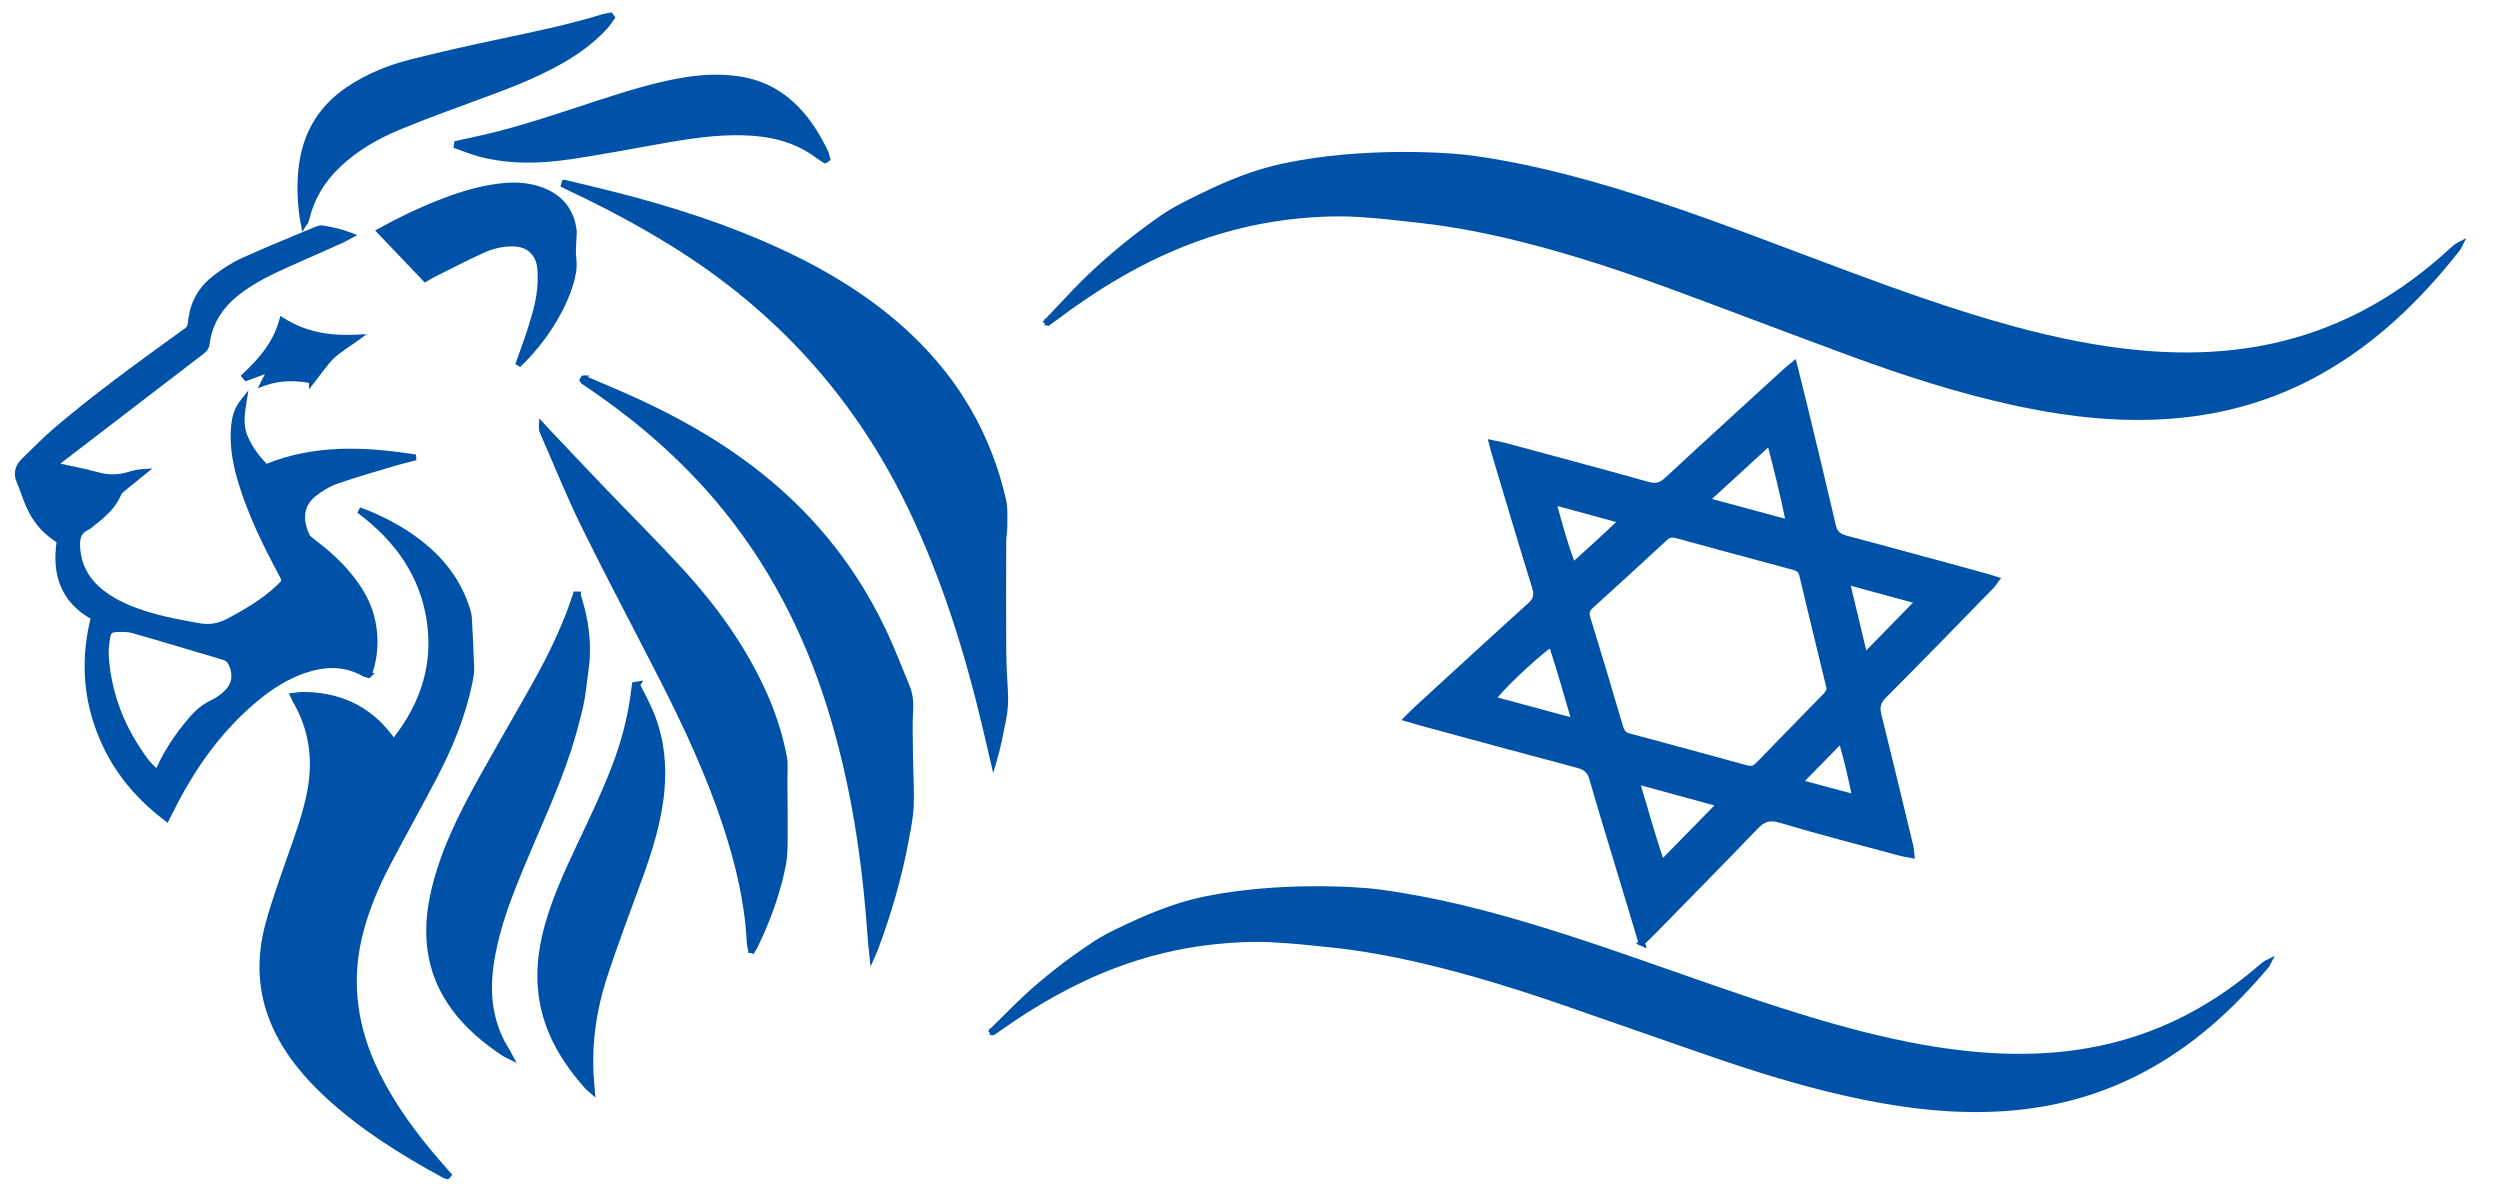
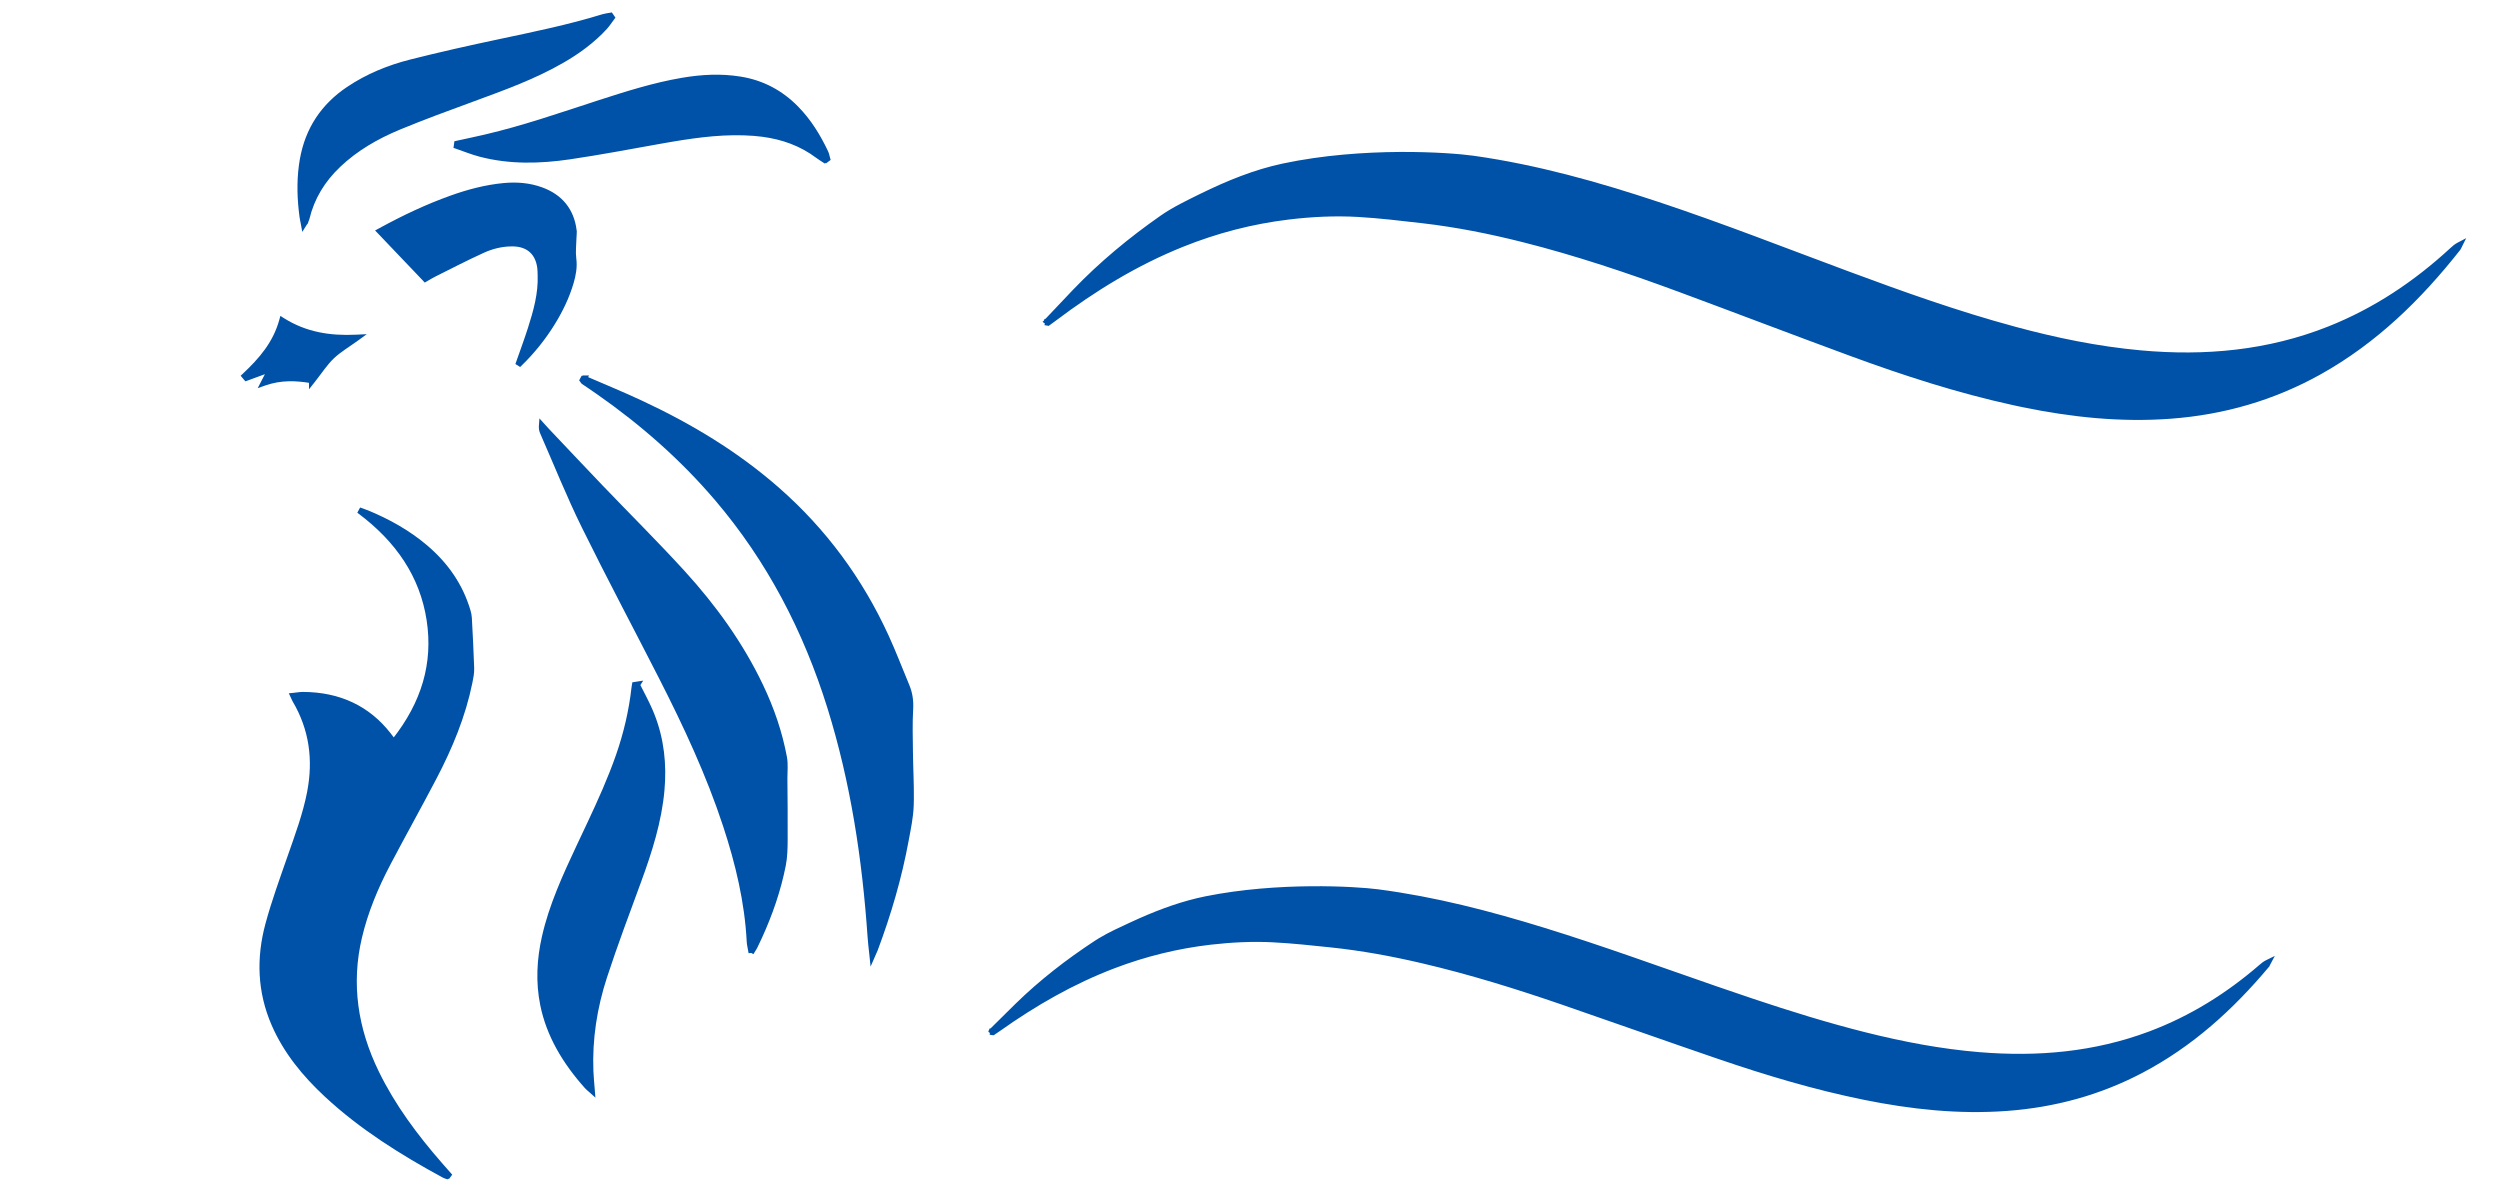
<svg xmlns="http://www.w3.org/2000/svg" width="157" height="75" viewBox="0 0 157 75" fill="none">
  <path d="M23.077 32.145L23.078 32.145C24.413 32.698 25.647 33.388 26.725 34.297C28.058 35.419 28.983 36.766 29.451 38.363L29.504 38.578C29.519 38.652 29.528 38.727 29.532 38.802L29.614 40.381C29.64 40.907 29.663 41.434 29.679 41.962C29.688 42.271 29.625 42.583 29.565 42.873C29.139 44.965 28.322 46.942 27.32 48.855C26.847 49.758 26.362 50.655 25.876 51.551C25.391 52.447 24.904 53.342 24.431 54.243C23.649 55.728 23.011 57.258 22.633 58.862C21.941 61.796 22.372 64.607 23.695 67.327C24.72 69.433 26.124 71.325 27.702 73.128C27.788 73.226 27.875 73.323 27.96 73.421C28.046 73.518 28.132 73.616 28.218 73.714L28.271 73.774L28.224 73.839C28.208 73.861 28.19 73.885 28.171 73.91L28.107 73.859L28.061 73.944C28.03 73.933 28.006 73.926 27.97 73.914C27.937 73.903 27.9 73.889 27.865 73.871L27.864 73.87C25.204 72.427 22.664 70.833 20.488 68.814C19.085 67.512 17.904 66.067 17.158 64.356C16.256 62.289 16.191 60.16 16.77 58.023C17.158 56.595 17.67 55.192 18.157 53.794C18.626 52.45 19.121 51.125 19.387 49.745C19.774 47.726 19.532 45.806 18.463 43.996C18.444 43.964 18.429 43.931 18.413 43.894C18.396 43.856 18.377 43.813 18.349 43.753L18.288 43.625L18.43 43.611C18.628 43.592 18.826 43.554 19.01 43.553C21.312 43.559 23.122 44.419 24.443 46.098L24.443 46.099C24.53 46.211 24.616 46.327 24.728 46.474C26.557 44.156 27.313 41.676 26.892 38.935C26.466 36.169 24.953 33.959 22.569 32.169L22.663 31.994C22.797 32.042 22.94 32.091 23.077 32.145Z" fill="#0051A8" stroke="#0051A8" stroke-width="0.2" />
-   <path d="M20.279 14.261H20.28C20.844 14.359 21.41 14.479 21.991 14.7L22.195 14.777L22.004 14.88C21.845 14.967 21.672 15.073 21.493 15.152L21.494 15.153L17.979 16.715C16.989 17.159 16.025 17.636 15.154 18.276C14.016 19.113 13.24 20.172 13.065 21.595C13.021 21.95 12.777 22.097 12.592 22.238L12.593 22.239L4.024 28.809C3.888 28.914 3.754 29.02 3.594 29.148C3.602 29.152 3.611 29.156 3.618 29.159C3.665 29.182 3.699 29.196 3.732 29.204H3.731C4.535 29.388 5.365 29.536 6.165 29.761C6.737 29.921 7.287 29.927 7.844 29.798L8.083 29.735C8.357 29.652 8.639 29.579 8.951 29.559L9.266 29.538L9.02 29.737L7.81 30.716C7.747 30.769 7.685 30.82 7.632 30.874C7.579 30.928 7.539 30.981 7.517 31.034V31.035C7.161 31.883 6.486 32.437 5.815 32.962L5.814 32.961C5.791 32.98 5.768 33 5.743 33.021C5.719 33.041 5.693 33.063 5.666 33.083C5.639 33.104 5.611 33.124 5.581 33.143L5.485 33.195C5.24 33.304 5.1 33.456 5.021 33.636C4.941 33.82 4.92 34.043 4.931 34.3L4.943 34.497C5.029 35.472 5.441 36.282 6.185 36.942C6.79 37.479 7.491 37.858 8.245 38.162C9.618 38.716 11.065 38.977 12.526 39.239C13.204 39.36 13.775 39.236 14.373 38.916C15.475 38.325 16.538 37.702 17.442 36.845C17.554 36.739 17.631 36.665 17.685 36.603C17.737 36.541 17.756 36.501 17.761 36.468C17.766 36.435 17.761 36.391 17.73 36.317C17.699 36.241 17.649 36.146 17.576 36.011C16.616 34.224 15.724 32.4 15.113 30.45C14.742 29.263 14.498 28.048 14.611 26.782C14.664 26.208 14.816 25.655 15.204 25.172L15.443 24.873L15.38 25.251C15.252 26.013 15.159 26.739 15.464 27.445C15.755 28.116 16.183 28.69 16.711 29.245C19.754 28.005 22.885 28.146 26.032 28.632L26.042 28.828C25.825 28.885 25.61 28.937 25.395 28.991L24.758 29.164C23.546 29.527 22.333 29.872 21.144 30.286C20.672 30.45 20.217 30.73 19.81 31.039L19.811 31.04C19.327 31.408 19.115 31.838 19.067 32.277C19.02 32.719 19.138 33.179 19.331 33.602H19.33C19.36 33.666 19.414 33.728 19.484 33.791C19.556 33.855 19.635 33.912 19.716 33.974C20.525 34.593 21.294 35.263 21.949 36.058C22.678 36.941 23.262 37.915 23.484 39.066C23.694 40.145 23.648 41.216 23.27 42.31L23.332 42.33L23.21 42.452L23.136 42.406L23.115 42.47C23.049 42.449 23 42.435 22.955 42.422C22.912 42.41 22.868 42.396 22.827 42.373C21.616 41.695 20.364 41.74 19.084 42.187C18.027 42.557 17.09 43.145 16.223 43.853C14.026 45.644 12.388 47.878 11.074 50.376C10.908 50.693 10.749 51.016 10.55 51.409L10.495 51.516L10.399 51.444C8.419 49.95 6.975 48.11 6.128 45.81C5.285 43.521 5.207 41.191 5.798 38.802C4.854 38.273 4.24 37.589 3.902 36.775C3.564 35.959 3.507 35.025 3.658 34.007C3.474 33.875 3.291 33.752 3.123 33.618C2.515 33.136 2.072 32.523 1.758 31.828V31.827C1.641 31.57 1.543 31.303 1.448 31.04C1.353 30.776 1.26 30.515 1.15 30.263C1.033 29.994 1.004 29.744 1.061 29.509C1.116 29.275 1.253 29.068 1.449 28.879C2.11 28.244 2.753 27.57 3.456 26.971C5.909 24.875 8.519 22.983 11.126 21.095C11.282 20.982 11.444 20.852 11.617 20.744L11.685 20.698C11.746 20.65 11.791 20.597 11.824 20.539C11.868 20.461 11.895 20.366 11.904 20.245L11.928 20.029C12.07 18.955 12.588 18.064 13.453 17.4C13.998 16.981 14.588 16.591 15.217 16.304C16.748 15.609 18.308 14.98 19.857 14.332V14.331C19.976 14.28 20.136 14.237 20.279 14.261ZM7.368 39.591H7.367C7.143 39.6 7.029 39.632 6.96 39.692C6.891 39.751 6.846 39.856 6.811 40.075C6.749 40.461 6.706 40.855 6.733 41.235C6.902 43.658 7.779 45.819 9.23 47.758C9.321 47.879 9.428 47.99 9.547 48.108C9.637 48.196 9.734 48.292 9.835 48.393C9.884 48.31 9.91 48.272 9.931 48.229L10.139 47.804C10.642 46.824 11.267 45.926 11.99 45.095C12.366 44.663 12.795 44.295 13.335 44.046C13.628 43.911 13.906 43.708 14.148 43.482C14.415 43.231 14.566 42.956 14.614 42.664C14.663 42.372 14.61 42.054 14.455 41.717C14.372 41.538 14.261 41.427 14.088 41.359L14.01 41.332C12.122 40.778 10.244 40.206 8.354 39.666H8.354C8.049 39.579 7.707 39.577 7.368 39.591Z" fill="#0051A8" stroke="#0051A8" stroke-width="0.2" />
-   <path d="M36.37 37.345C36.487 37.775 36.631 38.218 36.722 38.66L36.721 38.66C36.967 39.832 37.027 41.002 36.849 42.167C36.743 42.863 36.694 43.599 36.535 44.301C36.313 45.273 36.05 46.238 35.738 47.19C34.927 49.66 33.795 52.042 32.802 54.447C32.153 56.017 31.537 57.589 31.161 59.218C30.823 60.683 30.64 62.155 30.965 63.663C31.133 64.444 31.424 65.198 31.881 65.921C31.935 66.005 31.98 66.099 32.059 66.244L32.211 66.523L31.926 66.381C31.86 66.348 31.812 66.325 31.772 66.306L31.665 66.249C28.993 64.518 27.326 62.365 26.951 59.686C26.774 58.417 26.891 57.174 27.175 55.953C27.743 53.499 28.872 51.214 30.115 48.978C30.4 48.467 30.687 47.957 30.976 47.447L32.716 44.395C33.006 43.886 33.294 43.377 33.579 42.867C34.458 41.293 35.244 39.69 35.84 38.026L36.084 37.317L36.108 37.248L36.18 37.25C36.194 37.25 36.208 37.25 36.224 37.25C36.239 37.25 36.254 37.25 36.27 37.25L36.382 37.252L36.37 37.345Z" fill="#0051A8" stroke="#0051A8" stroke-width="0.2" />
-   <path d="M35.481 11.399L35.493 11.401C36.559 11.66 37.633 11.908 38.698 12.182C42.191 13.076 45.616 14.173 48.901 15.683C51.931 17.077 54.759 18.79 57.196 21.105C60.189 23.949 62.168 27.377 63.082 31.404C63.199 31.919 63.157 32.477 63.161 32.985L63.151 33.249C63.145 33.337 63.135 33.423 63.127 33.509C63.109 33.681 63.092 33.847 63.092 34.012C63.084 36.271 63.079 38.532 63.092 40.791C63.097 41.636 63.137 42.483 63.194 43.327C63.237 43.971 63.205 44.604 63.075 45.239C62.901 46.082 62.746 46.937 62.49 47.793L62.383 48.155L62.298 47.787C62.113 46.991 61.929 46.194 61.739 45.398C60.653 40.841 59.249 36.394 57.247 32.151C53.891 25.037 48.842 19.444 42.154 15.32C40.123 14.068 38.025 12.947 35.868 11.933L35.867 11.932C35.708 11.855 35.544 11.772 35.388 11.695L35.312 11.658L35.337 11.577C35.342 11.559 35.347 11.541 35.352 11.523C35.358 11.506 35.364 11.488 35.369 11.471L35.39 11.399H35.481Z" fill="#0051A8" stroke="#0051A8" stroke-width="0.2" />
  <path d="M36.823 23.68L36.795 23.732C37.949 24.232 39.12 24.713 40.262 25.246C43.363 26.691 46.277 28.441 48.862 30.712C51.811 33.301 54.084 36.394 55.715 39.956C56.182 40.975 56.582 42.03 57.012 43.059C57.209 43.532 57.276 44.008 57.247 44.525C57.195 45.421 57.222 46.324 57.233 47.23V47.231C57.244 48.205 57.3 49.193 57.29 50.175L57.281 50.594C57.257 51.32 57.099 52.046 56.97 52.75C56.539 55.109 55.865 57.4 55.027 59.642C55.001 59.713 54.965 59.785 54.884 59.968L54.733 60.315L54.694 59.939C54.671 59.717 54.649 59.524 54.629 59.344L54.584 58.836C54.248 53.943 53.519 49.121 52.056 44.431C50.551 39.609 48.269 35.205 44.982 31.347C42.806 28.795 40.311 26.606 37.571 24.69L37.02 24.31C36.887 24.221 36.748 24.132 36.616 24.037L36.578 24.003C36.568 23.991 36.56 23.979 36.554 23.971C36.538 23.946 36.536 23.941 36.527 23.928L36.489 23.878L36.519 23.822C36.528 23.805 36.537 23.788 36.545 23.774C36.554 23.759 36.561 23.746 36.568 23.733L36.635 23.769L36.655 23.68H36.823Z" fill="#0051A8" stroke="#0051A8" stroke-width="0.2" />
  <path d="M34.116 26.69C34.218 26.803 34.316 26.913 34.419 27.022L34.42 27.023C35.54 28.205 36.653 29.389 37.777 30.563C39.487 32.349 41.249 34.097 42.919 35.926C44.879 38.076 46.577 40.425 47.836 43.071C48.518 44.504 49.031 45.996 49.321 47.558C49.362 47.777 49.367 48 49.364 48.219C49.36 48.444 49.348 48.653 49.349 48.87C49.358 50.149 49.374 51.433 49.365 52.714C49.361 53.252 49.355 53.81 49.248 54.345C48.938 55.913 48.42 57.411 47.759 58.857L47.468 59.473C47.428 59.555 47.372 59.635 47.279 59.786L47.21 59.744L47.094 59.753C47.072 59.623 47.05 59.518 47.032 59.419C47.013 59.322 46.998 59.231 46.994 59.139C46.866 56.643 46.288 54.234 45.51 51.864C44.45 48.636 43.014 45.566 41.471 42.541C39.863 39.39 38.195 36.26 36.631 33.084C35.681 31.155 34.88 29.151 34.018 27.187C33.962 27.062 33.93 26.923 33.942 26.75L33.959 26.516L34.116 26.69Z" fill="#0051A8" stroke="#0051A8" stroke-width="0.2" />
  <path d="M40.101 43.017C40.359 43.53 40.642 44.05 40.873 44.578L41.001 44.886C41.611 46.428 41.771 48.016 41.629 49.618C41.456 51.578 40.854 53.473 40.168 55.344C39.435 57.34 38.685 59.331 38.028 61.339C37.391 63.283 37.087 65.268 37.166 67.279C37.18 67.637 37.218 67.991 37.252 68.441L37.272 68.69L37.086 68.523C37.022 68.465 36.973 68.425 36.931 68.389C36.89 68.354 36.854 68.321 36.822 68.285V68.284C35.422 66.721 34.412 65.02 34.026 63.106C33.737 61.675 33.812 60.248 34.132 58.832C34.577 56.858 35.437 54.982 36.311 53.121L36.977 51.708C37.64 50.295 38.28 48.881 38.785 47.429C39.268 46.04 39.596 44.63 39.757 43.197C39.764 43.132 39.777 43.066 39.786 43.009L39.798 42.937L39.869 42.926L39.973 42.91L40.191 42.876L40.101 43.017Z" fill="#0051A8" stroke="#0051A8" stroke-width="0.2" />
-   <path d="M38.415 0.943C38.426 0.96 38.438 0.977 38.45 0.994C38.462 1.011 38.474 1.03 38.486 1.047L38.526 1.105L38.483 1.163C38.344 1.347 38.204 1.567 38.039 1.749L38.038 1.75C37.251 2.607 36.324 3.281 35.327 3.856C33.556 4.878 31.642 5.566 29.745 6.264C28.185 6.838 26.625 7.405 25.093 8.04C23.693 8.62 22.385 9.367 21.281 10.42V10.421C20.315 11.342 19.643 12.434 19.332 13.736C19.318 13.794 19.301 13.851 19.277 13.906L19.276 13.905C19.265 13.932 19.251 13.955 19.237 13.977C19.221 14 19.201 14.029 19.172 14.075L19.035 14.292L18.989 14.04C18.959 13.874 18.926 13.741 18.91 13.614L18.856 13.166C18.746 12.12 18.745 11.071 18.928 10.02C19.264 8.108 20.246 6.622 21.849 5.545C23.06 4.731 24.396 4.188 25.792 3.834C27.648 3.365 29.519 2.947 31.392 2.551C33.566 2.09 35.738 1.645 37.857 0.991C38.008 0.945 38.177 0.927 38.313 0.901L38.378 0.89L38.415 0.943Z" fill="#0051A8" stroke="#0051A8" stroke-width="0.2" />
+   <path d="M38.415 0.943C38.426 0.96 38.438 0.977 38.45 0.994C38.462 1.011 38.474 1.03 38.486 1.047L38.526 1.105L38.483 1.163C38.344 1.347 38.204 1.567 38.039 1.749C37.251 2.607 36.324 3.281 35.327 3.856C33.556 4.878 31.642 5.566 29.745 6.264C28.185 6.838 26.625 7.405 25.093 8.04C23.693 8.62 22.385 9.367 21.281 10.42V10.421C20.315 11.342 19.643 12.434 19.332 13.736C19.318 13.794 19.301 13.851 19.277 13.906L19.276 13.905C19.265 13.932 19.251 13.955 19.237 13.977C19.221 14 19.201 14.029 19.172 14.075L19.035 14.292L18.989 14.04C18.959 13.874 18.926 13.741 18.91 13.614L18.856 13.166C18.746 12.12 18.745 11.071 18.928 10.02C19.264 8.108 20.246 6.622 21.849 5.545C23.06 4.731 24.396 4.188 25.792 3.834C27.648 3.365 29.519 2.947 31.392 2.551C33.566 2.09 35.738 1.645 37.857 0.991C38.008 0.945 38.177 0.927 38.313 0.901L38.378 0.89L38.415 0.943Z" fill="#0051A8" stroke="#0051A8" stroke-width="0.2" />
  <path d="M42.858 4.982C44.066 4.777 45.282 4.712 46.505 4.911C47.895 5.136 49.073 5.765 50.054 6.767C50.846 7.575 51.427 8.522 51.907 9.53L51.95 9.636C51.961 9.671 51.971 9.707 51.98 9.741C51.998 9.813 52.012 9.874 52.031 9.937L52.05 10.004L51.995 10.046C51.957 10.075 51.918 10.103 51.88 10.131L51.816 10.056L51.768 10.132C51.628 10.04 51.469 9.946 51.327 9.839C50.298 9.064 49.138 8.656 47.888 8.49L47.347 8.433C45.607 8.298 43.895 8.516 42.182 8.805L41.447 8.933C39.564 9.269 37.678 9.628 35.782 9.907C33.906 10.183 32.012 10.232 30.142 9.743C29.64 9.612 29.148 9.409 28.667 9.245L28.589 9.219L28.601 9.136L28.616 9.023L28.626 8.954L28.694 8.939C29.285 8.809 29.877 8.685 30.464 8.549C32.891 7.983 35.241 7.163 37.615 6.392C39.334 5.837 41.062 5.287 42.858 4.982Z" fill="#0051A8" stroke="#0051A8" stroke-width="0.2" />
  <path d="M31.624 11.597C32.436 11.52 33.239 11.578 34.017 11.862C34.617 12.082 35.1 12.407 35.453 12.84C35.807 13.274 36.028 13.812 36.112 14.451H36.111C36.123 14.54 36.121 14.628 36.116 14.711C36.111 14.798 36.103 14.873 36.102 14.952C36.097 15.168 36.081 15.394 36.072 15.605C36.064 15.82 36.064 16.029 36.091 16.233C36.161 16.775 36.068 17.273 35.922 17.766C35.656 18.666 35.252 19.501 34.764 20.295C34.173 21.257 33.468 22.13 32.652 22.922L32.488 22.818C32.743 22.089 33.011 21.371 33.245 20.641C33.597 19.538 33.908 18.441 33.864 17.284V17.283C33.859 17.117 33.859 16.959 33.839 16.806C33.776 16.342 33.598 15.989 33.327 15.752C33.056 15.513 32.681 15.381 32.211 15.374C31.563 15.366 30.94 15.513 30.36 15.776C29.329 16.242 28.323 16.767 27.303 17.275C27.13 17.36 26.969 17.461 26.762 17.58L26.694 17.619L26.641 17.562C25.71 16.585 24.789 15.622 23.809 14.593L23.719 14.499L23.833 14.437C25.33 13.618 26.801 12.923 28.34 12.373C29.402 11.995 30.491 11.705 31.624 11.597Z" fill="#0051A8" stroke="#0051A8" stroke-width="0.2" />
  <path d="M17.783 20.068C19.187 20.951 20.705 21.2 22.369 21.118L22.704 21.102L22.432 21.299C21.857 21.716 21.329 22.02 20.893 22.437C20.681 22.639 20.492 22.87 20.299 23.122C20.108 23.372 19.909 23.651 19.684 23.935L19.505 24.16V23.955C18.617 23.811 17.665 23.75 16.625 24.114L16.388 24.198L16.503 23.974C16.635 23.721 16.733 23.529 16.843 23.316C16.371 23.489 15.94 23.649 15.508 23.807L15.442 23.83L15.397 23.778C15.383 23.761 15.369 23.745 15.355 23.729C15.341 23.712 15.327 23.695 15.312 23.678L15.251 23.605L15.32 23.54C16.344 22.581 17.236 21.554 17.633 20.126L17.669 19.996L17.783 20.068Z" fill="#0051A8" stroke="#0051A8" stroke-width="0.2" />
  <path d="M80.599 10.364C85.617 9.303 90.996 9.663 92.547 9.883C96.512 10.445 100.347 11.521 104.132 12.78C108.166 14.12 112.122 15.677 116.101 17.154C119.519 18.424 122.95 19.647 126.471 20.599L126.471 20.6C129.088 21.309 131.733 21.857 134.434 22.102C138.487 22.47 142.447 22.108 146.254 20.595C149.136 19.449 151.668 17.757 153.943 15.66C154.065 15.548 154.196 15.426 154.376 15.332L154.65 15.188L154.512 15.466C154.499 15.492 154.492 15.508 154.476 15.541C154.463 15.569 154.447 15.602 154.424 15.632L154.423 15.633C151.976 18.741 149.182 21.472 145.688 23.421C142.773 25.047 139.642 25.948 136.318 26.196C133.179 26.431 130.093 26.102 127.036 25.472L126.425 25.342C122.958 24.583 119.591 23.494 116.269 22.273C112.663 20.948 109.072 19.572 105.472 18.239C102.249 17.047 98.995 15.956 95.664 15.114C93.566 14.585 91.449 14.162 89.301 13.915C87.968 13.762 86.64 13.603 85.306 13.525C83.847 13.441 82.386 13.512 80.929 13.687C78.621 13.965 76.395 14.545 74.241 15.413C71.351 16.576 68.724 18.19 66.242 20.061C66.119 20.154 65.994 20.244 65.869 20.334L65.868 20.332C65.84 20.353 65.811 20.355 65.799 20.355C65.786 20.354 65.774 20.352 65.769 20.35C65.755 20.347 65.738 20.344 65.71 20.339L65.722 20.262L65.632 20.202L65.634 20.2L65.665 20.13L65.689 20.133C66.296 19.493 66.883 18.866 67.477 18.247C69.134 16.521 70.972 15.004 72.925 13.637L72.926 13.637C73.706 13.091 74.582 12.675 75.431 12.257L75.432 12.257C77.082 11.447 78.79 10.746 80.599 10.364Z" fill="#0051A8" stroke="#0051A8" stroke-width="0.2" />
  <path d="M75.732 56.385C80.268 55.474 85.125 55.766 86.525 55.947C90.105 56.413 93.566 57.314 96.981 58.369C100.62 59.493 104.189 60.799 107.779 62.039L110.095 62.828C112.415 63.603 114.751 64.329 117.133 64.927C119.495 65.519 121.882 65.977 124.32 66.177C127.98 66.478 131.557 66.162 134.999 64.871C137.604 63.894 139.893 62.455 141.952 60.676C142.063 60.581 142.183 60.476 142.346 60.395L142.625 60.258L142.479 60.533C142.467 60.555 142.462 60.568 142.447 60.597C142.435 60.621 142.419 60.65 142.397 60.677L142.396 60.678L142.337 60.629L142.395 60.678C140.177 63.316 137.646 65.634 134.484 67.293C131.846 68.678 129.016 69.449 126.012 69.668C122.987 69.889 120.019 69.566 117.079 68.971C113.95 68.338 110.912 67.425 107.914 66.4C104.662 65.289 101.421 64.133 98.174 63.015C95.267 62.014 92.332 61.1 89.326 60.397C87.433 59.954 85.523 59.601 83.584 59.398C82.38 59.272 81.181 59.142 79.976 59.079L79.976 59.078C78.659 59.011 77.34 59.076 76.023 59.227C73.939 59.469 71.928 59.965 69.98 60.705C67.368 61.697 64.991 63.07 62.746 64.66C62.635 64.739 62.521 64.815 62.408 64.891L62.407 64.89C62.379 64.909 62.352 64.911 62.341 64.91C62.33 64.91 62.319 64.907 62.314 64.907C62.301 64.904 62.286 64.901 62.261 64.897L62.272 64.82L62.184 64.758L62.185 64.755L62.216 64.689L62.241 64.692C62.79 64.15 63.321 63.619 63.858 63.095C65.359 61.629 67.024 60.339 68.792 59.177L69.061 59.008C69.696 58.624 70.388 58.314 71.059 58.003L71.622 57.748C72.94 57.167 74.302 56.673 75.732 56.385Z" fill="#0051A8" stroke="#0051A8" stroke-width="0.2" />
-   <path d="M112.753 22.878C112.985 23.809 113.198 24.645 113.4 25.482C114.003 27.988 114.613 30.494 115.193 33.004C115.245 33.23 115.326 33.381 115.442 33.49C115.559 33.6 115.72 33.676 115.945 33.736L118.119 34.316C120.292 34.901 122.461 35.498 124.631 36.089C124.857 36.15 125.081 36.225 125.367 36.315L125.503 36.357L125.417 36.47C125.354 36.552 125.305 36.624 125.254 36.694C125.205 36.762 125.155 36.827 125.096 36.885C122.856 39.178 120.627 41.478 118.359 43.747C118.171 43.935 118.069 44.106 118.026 44.284C117.993 44.419 117.993 44.563 118.02 44.728L118.056 44.901L119.066 49.032C119.4 50.41 119.732 51.788 120.065 53.166C120.082 53.239 120.092 53.313 120.1 53.393C120.107 53.475 120.113 53.561 120.125 53.67L120.14 53.805L120.006 53.779C119.871 53.753 119.746 53.731 119.626 53.709L119.285 53.633C116.777 52.954 114.258 52.309 111.768 51.566C111.422 51.463 111.166 51.458 110.944 51.529C110.72 51.601 110.516 51.755 110.285 51.996C109.25 53.076 108.206 54.148 107.159 55.217L104.017 58.424C103.782 58.665 103.54 58.9 103.21 59.224L103.257 59.379L103.059 59.293L103.055 59.29L102.919 59.231L102.984 59.166C102.585 57.836 102.227 56.647 101.869 55.458C101.214 53.282 100.54 51.11 99.915 48.924C99.847 48.687 99.757 48.522 99.633 48.403C99.51 48.282 99.343 48.199 99.108 48.136C97.465 47.701 95.822 47.258 94.18 46.813L89.257 45.475C88.987 45.402 88.716 45.319 88.363 45.216L88.2 45.169L88.32 45.049C88.542 44.829 88.704 44.659 88.873 44.502L88.874 44.502C91.254 42.321 93.629 40.13 96.027 37.968C96.213 37.801 96.318 37.653 96.363 37.497C96.397 37.38 96.399 37.25 96.367 37.092L96.323 36.922C95.88 35.49 95.445 34.054 95.014 32.617L93.725 28.306C93.691 28.194 93.664 28.078 93.61 27.864L93.571 27.708L93.728 27.742C94.031 27.807 94.284 27.848 94.526 27.914C97.513 28.721 100.503 29.519 103.483 30.354C103.733 30.425 103.93 30.438 104.107 30.396C104.284 30.354 104.453 30.254 104.643 30.076L106.473 28.383C108.307 26.693 110.151 25.015 111.99 23.333C112.16 23.178 112.343 23.032 112.591 22.825L112.714 22.722L112.753 22.878ZM102.923 49.259C103.406 50.827 103.818 52.404 104.397 54.06C105.568 52.864 106.663 51.744 107.854 50.529C106.146 50.062 104.567 49.63 102.989 49.201L102.923 49.259ZM113.215 49.04C113.226 49.067 113.238 49.095 113.25 49.122C114.265 49.394 115.281 49.664 116.398 49.964C116.16 48.807 115.919 47.759 115.587 46.617C114.734 47.488 113.975 48.264 113.215 49.04ZM104.918 33.673C104.817 33.696 104.72 33.751 104.61 33.852C103.069 35.275 101.521 36.69 99.968 38.1C99.847 38.209 99.778 38.303 99.749 38.404C99.719 38.504 99.723 38.624 99.774 38.79C100.479 41.073 101.158 43.365 101.835 45.656L101.869 45.755C101.904 45.848 101.947 45.922 102.001 45.981C102.073 46.058 102.17 46.117 102.313 46.155C104.777 46.816 107.237 47.488 109.695 48.161L109.795 48.184C109.891 48.2 109.974 48.199 110.049 48.179C110.15 48.154 110.249 48.095 110.355 47.984L112.474 45.806C113.182 45.082 113.892 44.359 114.597 43.634C114.649 43.58 114.692 43.513 114.731 43.447C114.75 43.414 114.767 43.382 114.784 43.352C114.793 43.334 114.803 43.316 114.813 43.299C114.792 43.176 114.79 43.142 114.78 43.104L114.779 43.103C114.497 41.943 114.214 40.783 113.933 39.622L113.099 36.138C113.063 35.984 113.001 35.892 112.923 35.828C112.882 35.795 112.835 35.767 112.781 35.744L112.596 35.682C110.158 35.023 107.717 34.37 105.281 33.698C105.133 33.657 105.019 33.65 104.918 33.673ZM97.381 40.558C96.862 40.936 96.059 41.639 95.341 42.321C94.957 42.687 94.599 43.044 94.324 43.338C94.186 43.486 94.071 43.617 93.983 43.726C93.942 43.776 93.907 43.82 93.881 43.858C95.466 44.286 97.047 44.715 98.769 45.18C98.31 43.568 97.873 42.086 97.381 40.558ZM117.127 40.966C117.15 40.974 117.173 40.983 117.197 40.991C118.204 39.963 119.21 38.932 120.323 37.796C118.869 37.399 117.543 37.039 116.094 36.644C116.458 38.17 116.794 39.569 117.127 40.966ZM97.668 31.637C98.012 32.95 98.352 34.147 98.809 35.392C99.795 34.495 100.713 33.672 101.694 32.733C100.309 32.357 99.049 32.013 97.668 31.637ZM107.312 31.383C109.021 31.846 110.577 32.267 112.234 32.716C111.907 31.077 111.519 29.559 111.096 27.915C109.821 29.082 108.625 30.18 107.312 31.383Z" fill="#0051A8" stroke="#0051A8" stroke-width="0.2" />
</svg>